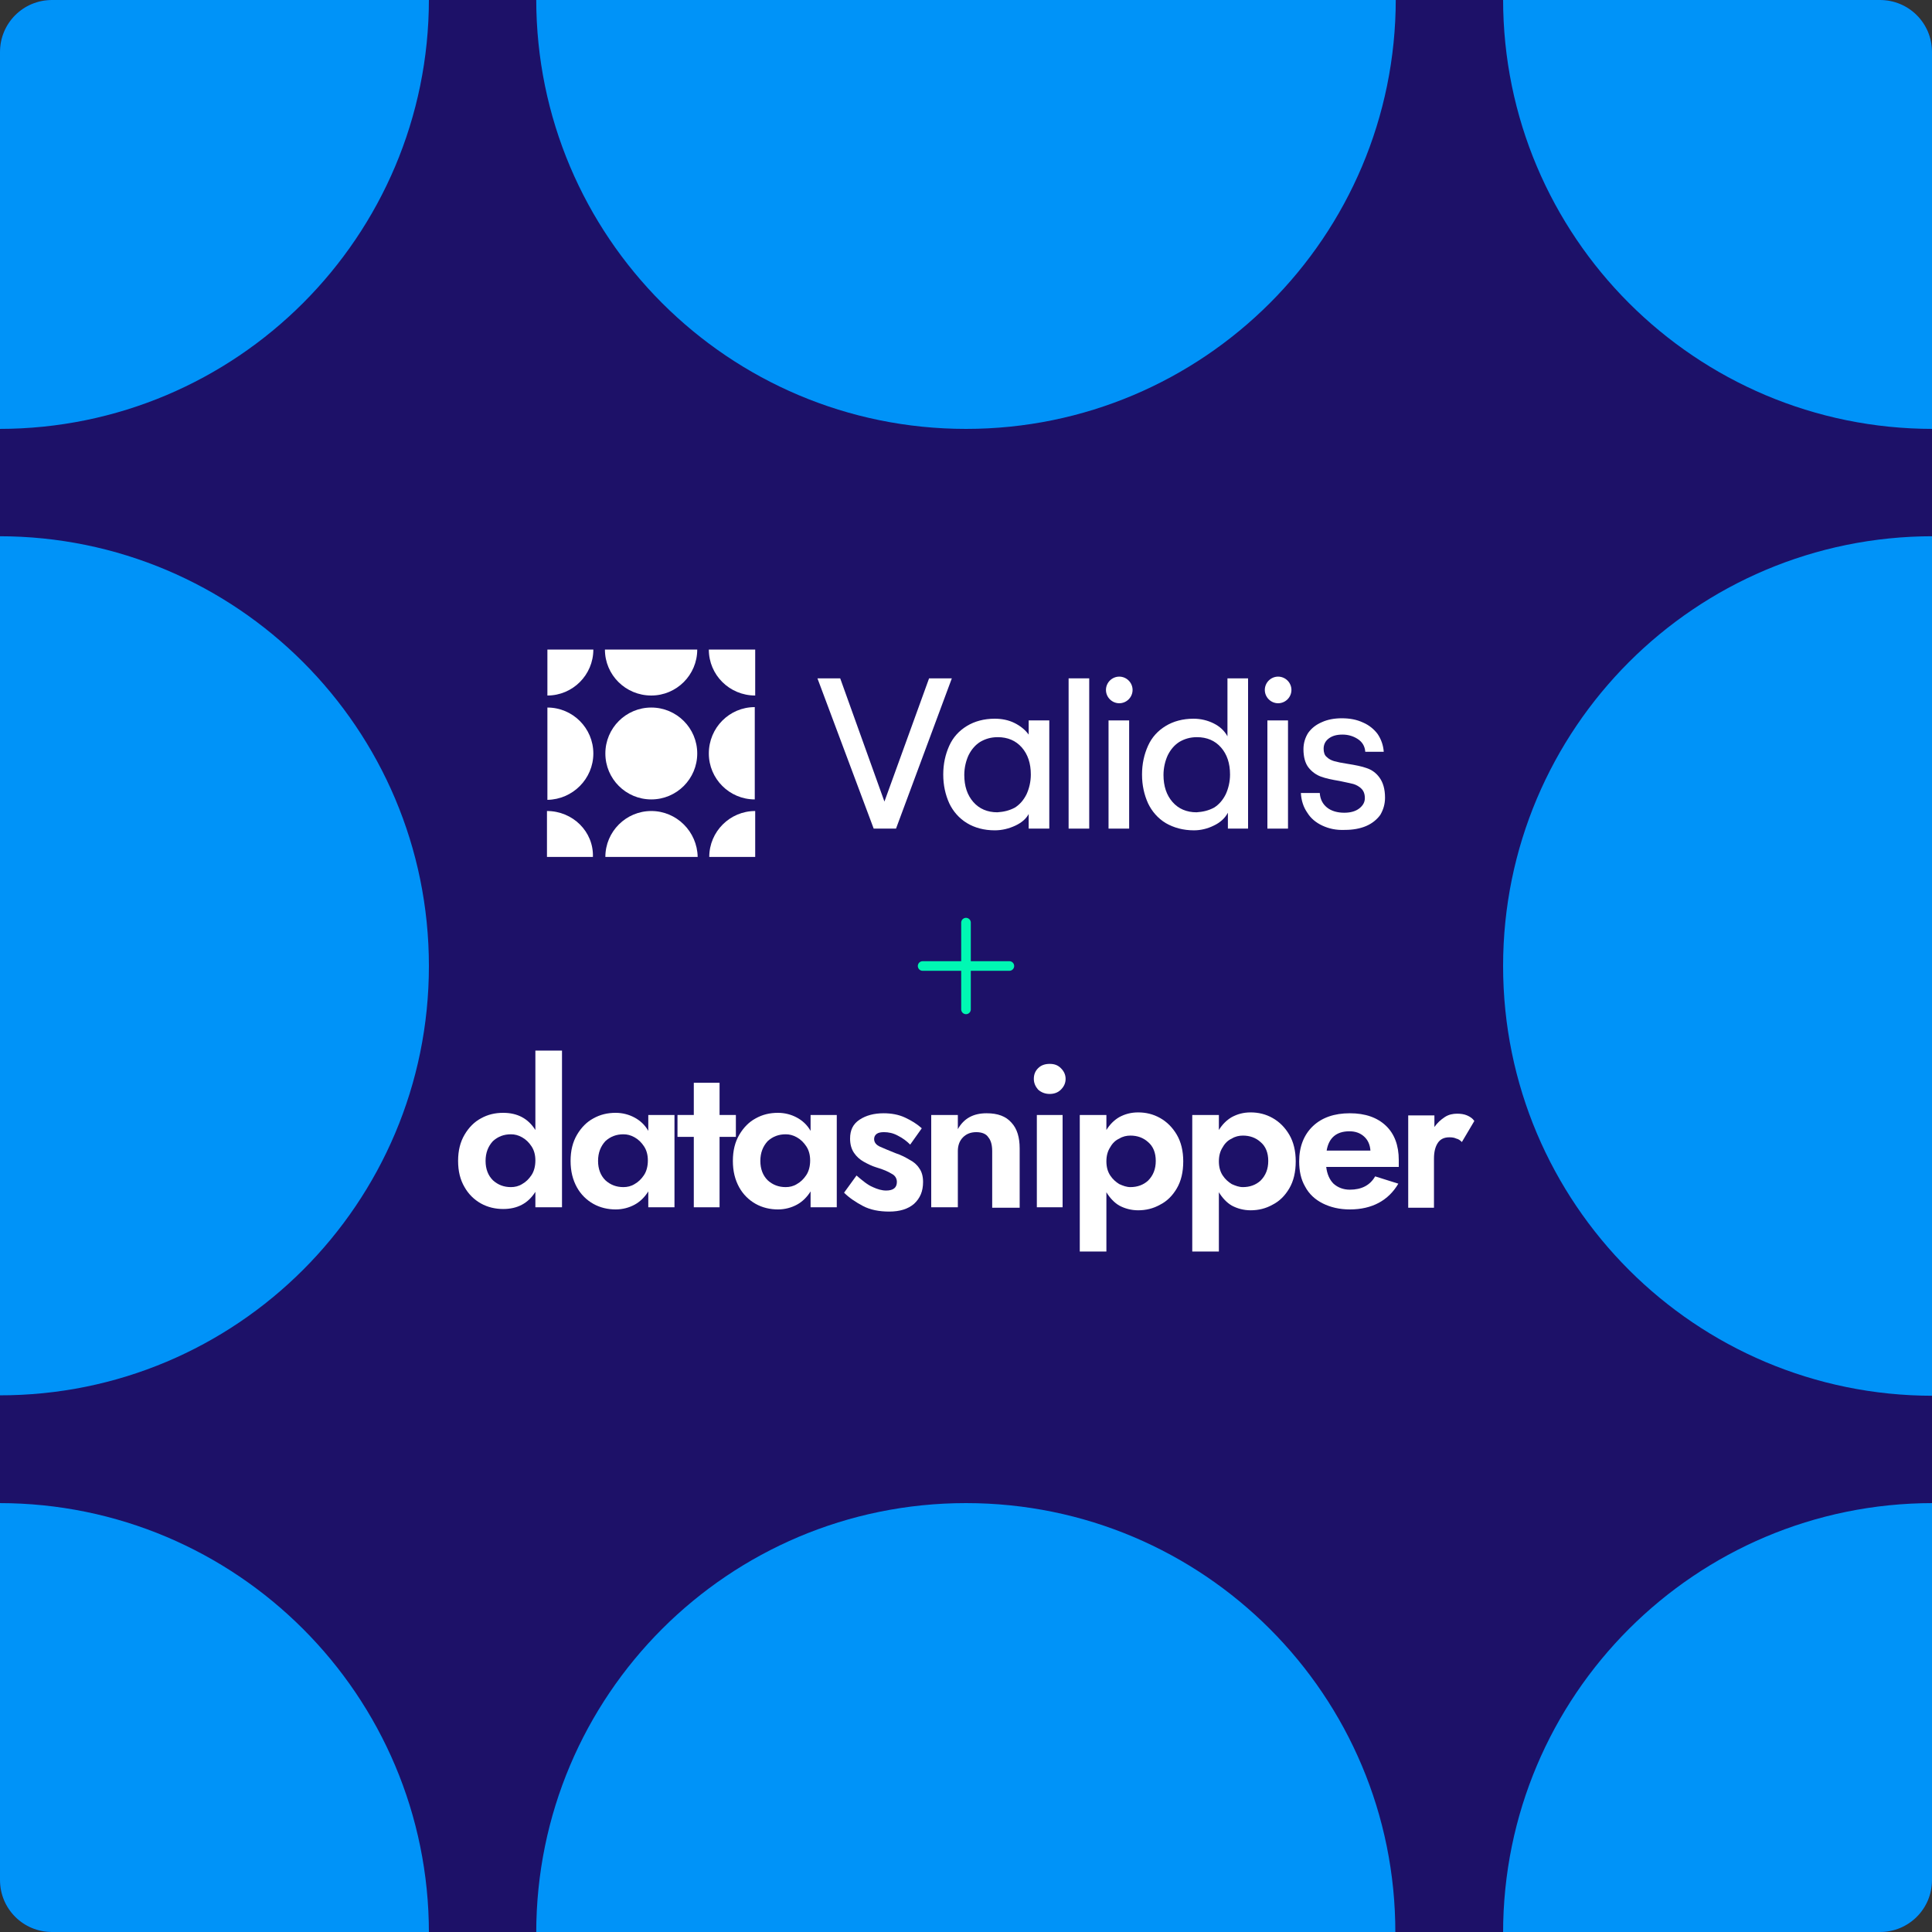
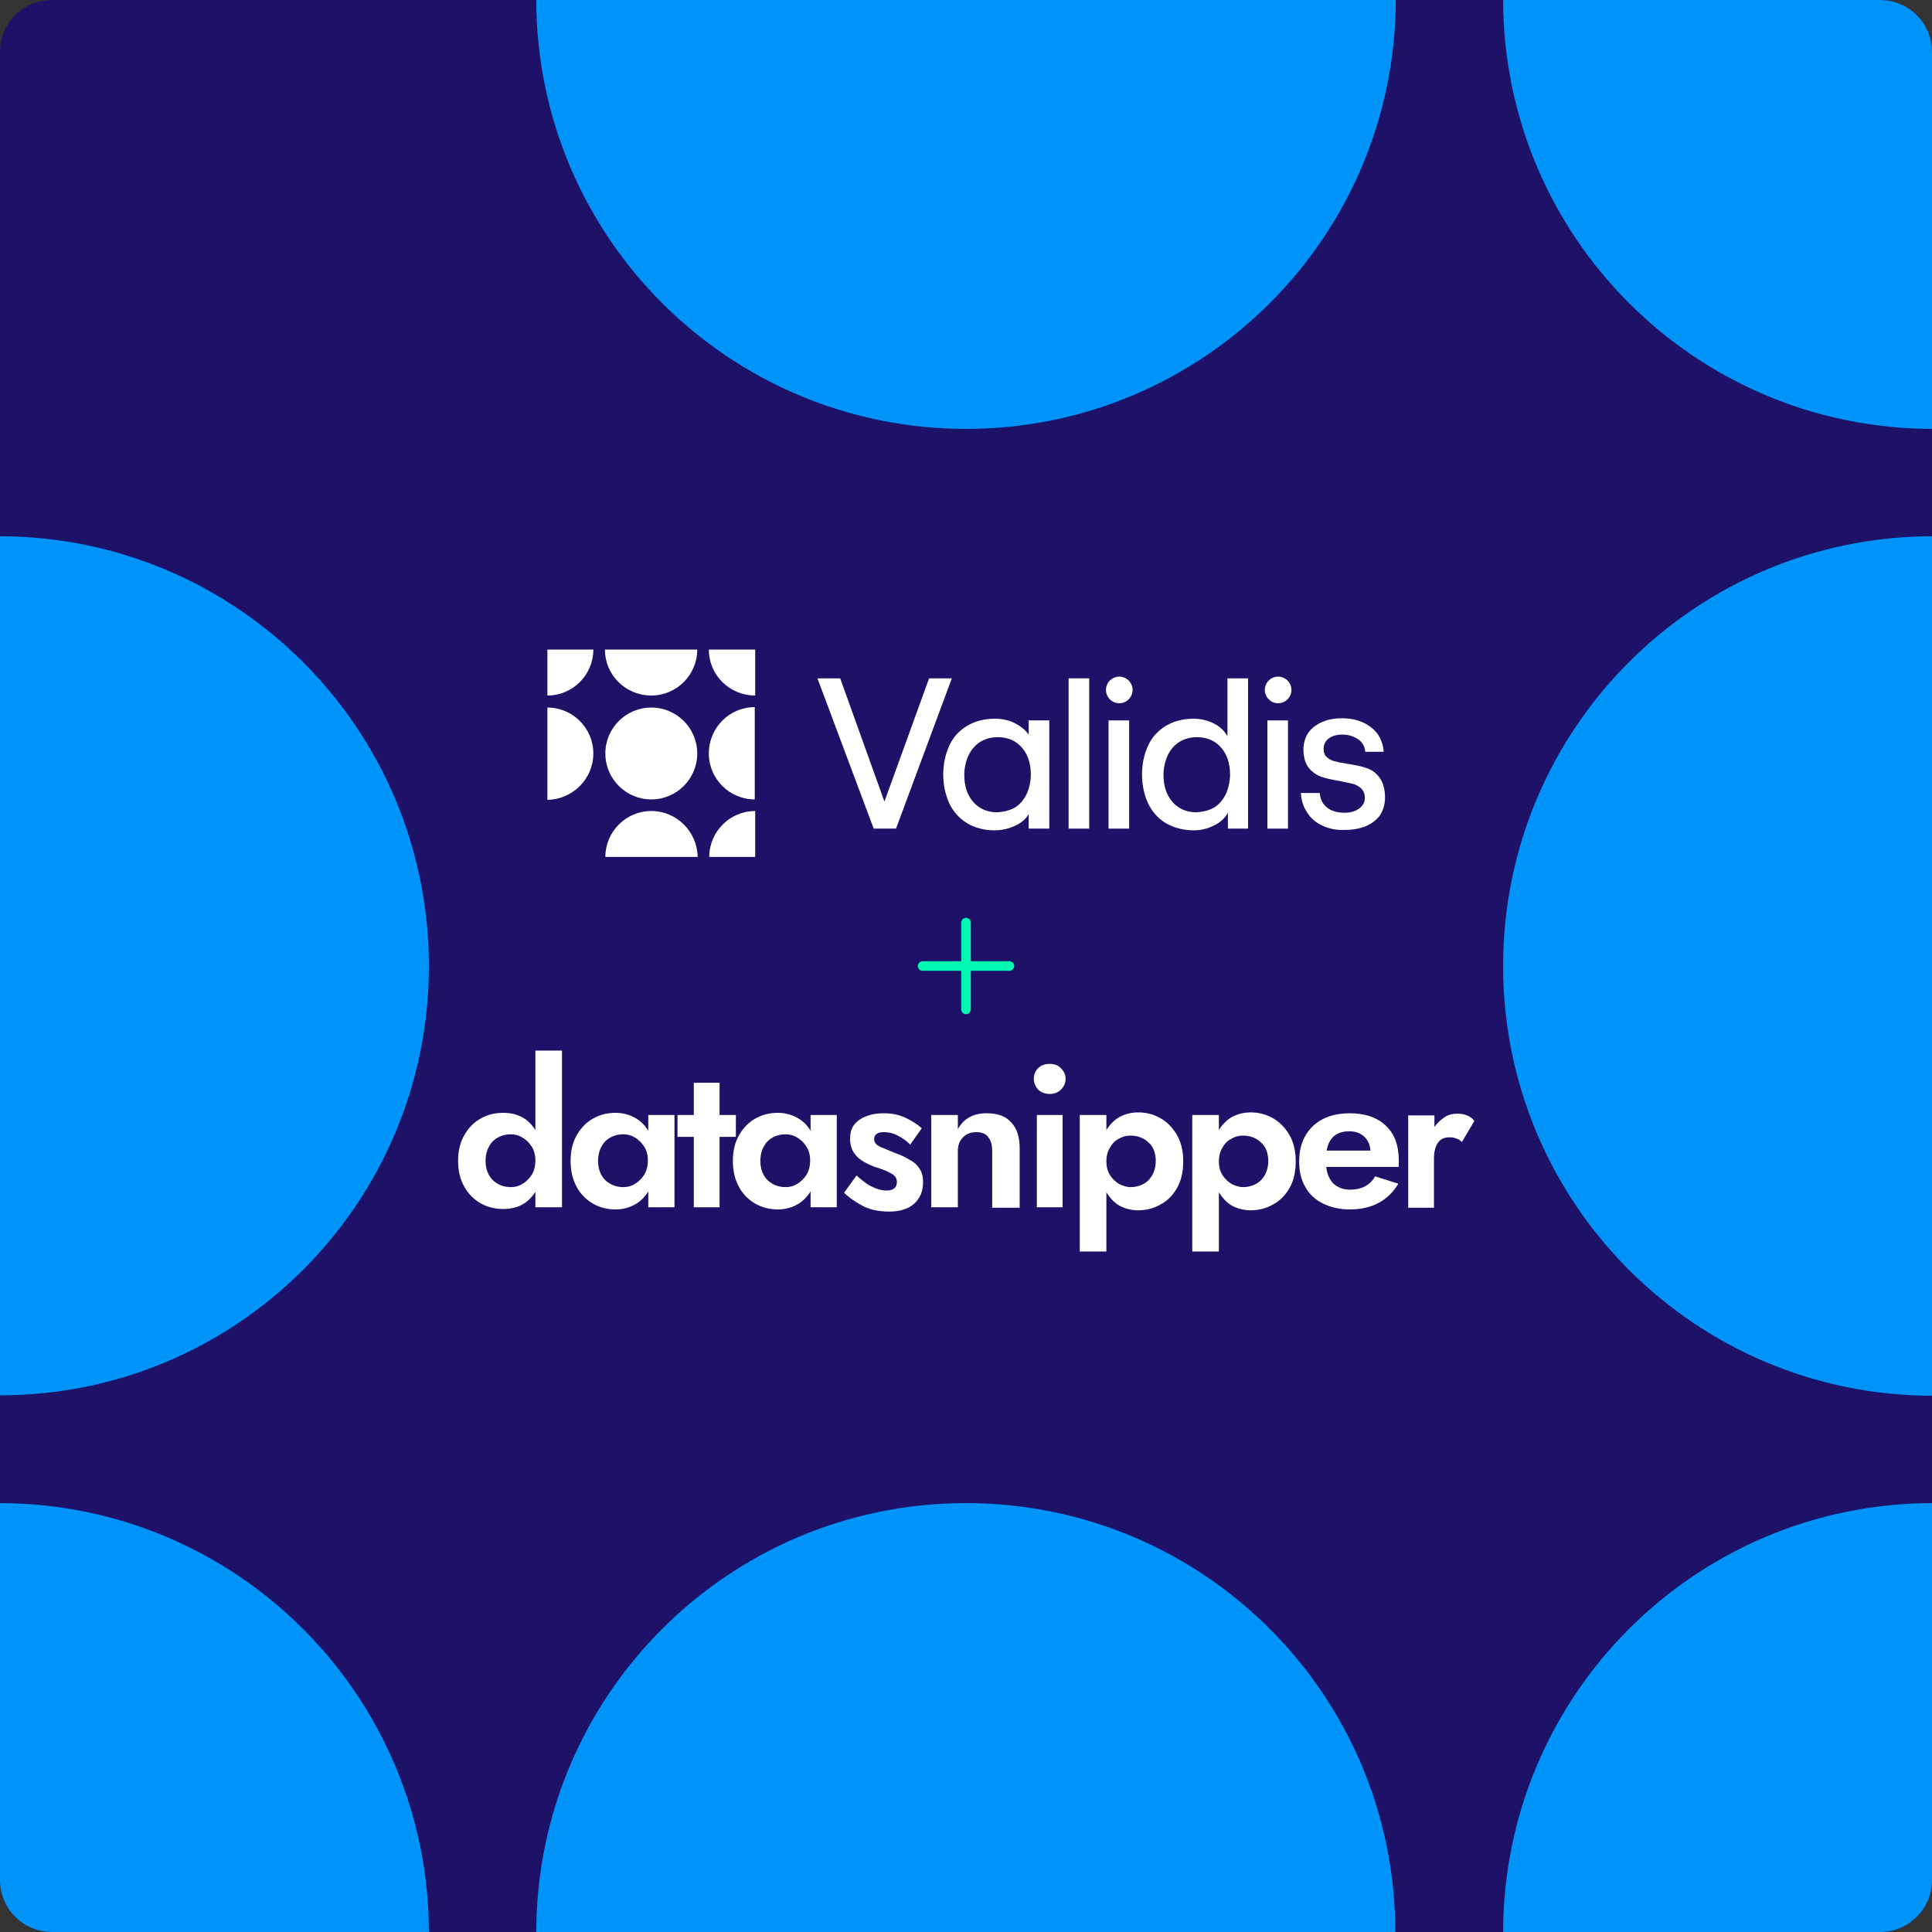
<svg xmlns="http://www.w3.org/2000/svg" enable-background="new 0 0 450 450" height="450" viewBox="0 0 450 450" width="450">
  <rect x="0" y="0" width="450" height="450" fill="#333333" stroke="none" />
  <clipPath id="a">
    <path d="m437.9 450h-425.8c-6.7 0-12.1-5.4-12.1-12.1v-425.8c0-6.7 5.4-12.1 12.1-12.1h425.8c6.7 0 12.1 5.4 12.1 12.1v425.8c-0 6.7-5.4 12.1-12.1 12.1z" />
  </clipPath>
  <clipPath id="b">
    <path d="m437.9 450h-425.8c-6.7 0-12.1-5.4-12.1-12.1v-425.8c0-6.7 5.4-12.1 12.1-12.1h425.8c6.7 0 12.1 5.4 12.1 12.1v425.8c-0 6.7-5.4 12.1-12.1 12.1z" />
  </clipPath>
  <clipPath id="c">
    <path d="m437.9 450h-425.8c-6.7 0-12.1-5.4-12.1-12.1v-425.8c0-6.7 5.4-12.1 12.1-12.1h425.8c6.7 0 12.1 5.4 12.1 12.1v425.8c-0 6.7-5.4 12.1-12.1 12.1z" />
  </clipPath>
  <clipPath id="d">
    <path d="m437.9 450h-425.8c-6.7 0-12.1-5.4-12.1-12.1v-425.8c0-6.7 5.4-12.1 12.1-12.1h425.8c6.7 0 12.1 5.4 12.1 12.1v425.8c-0 6.7-5.4 12.1-12.1 12.1z" />
  </clipPath>
  <clipPath id="e">
    <path d="m437.9 450h-425.8c-6.7 0-12.1-5.4-12.1-12.1v-425.8c0-6.7 5.4-12.1 12.1-12.1h425.8c6.7 0 12.1 5.4 12.1 12.1v425.8c-0 6.7-5.4 12.1-12.1 12.1z" />
  </clipPath>
  <clipPath id="f">
    <path d="m437.9 450h-425.8c-6.7 0-12.1-5.4-12.1-12.1v-425.8c0-6.7 5.4-12.1 12.1-12.1h425.8c6.7 0 12.1 5.4 12.1 12.1v425.8c-0 6.7-5.4 12.1-12.1 12.1z" />
  </clipPath>
  <clipPath id="g">
    <path d="m437.9 450h-425.8c-6.7 0-12.1-5.4-12.1-12.1v-425.8c0-6.7 5.4-12.1 12.1-12.1h425.8c6.7 0 12.1 5.4 12.1 12.1v425.8c-0 6.7-5.4 12.1-12.1 12.1z" />
  </clipPath>
  <clipPath id="h">
    <path d="m437.9 450h-425.8c-6.7 0-12.1-5.4-12.1-12.1v-425.8c0-6.7 5.4-12.1 12.1-12.1h425.8c6.7 0 12.1 5.4 12.1 12.1v425.8c-0 6.7-5.4 12.1-12.1 12.1z" />
  </clipPath>
  <clipPath id="i">
    <path d="m437.9 450h-425.8c-6.7 0-12.1-5.4-12.1-12.1v-425.8c0-6.7 5.4-12.1 12.1-12.1h425.8c6.7 0 12.1 5.4 12.1 12.1v425.8c-0 6.7-5.4 12.1-12.1 12.1z" />
  </clipPath>
  <path d="m437.9 450h-425.8c-6.7 0-12.1-5.4-12.1-12.1v-425.8c0-6.7 5.4-12.1 12.1-12.1h425.8c6.7 0 12.1 5.4 12.1 12.1v425.8c-0 6.7-5.4 12.1-12.1 12.1z" fill="#1d1168" />
  <circle clip-path="url(#a)" cx="225" cy="225" fill="#1d1168" r="100.1" />
  <path clip-path="url(#b)" d="m225 350.1c-55.3 0-100.1 44.8-100.1 100.1h200.1c.1-55.3-44.7-100.1-100-100.1z" fill="#0093f8" />
  <path clip-path="url(#c)" d="m225 99.9c55.3 0 100.1-44.8 100.1-100.1h-200.2c0 55.3 44.8 100.1 100.1 100.1z" fill="#0093f8" />
  <path clip-path="url(#d)" d="m99.9 225c0-55.3-44.8-100.1-100.1-100.1v200.1c55.3.1 100.1-44.7 100.1-100z" fill="#0093f8" />
  <path clip-path="url(#e)" d="m350.1 225c0 55.3 44.8 100.1 100.1 100.1v-200.2c-55.3 0-100.1 44.8-100.1 100.1z" fill="#0093f8" />
  <path clip-path="url(#f)" d="m-.2 350.1v100.1h100.1c0-55.3-44.8-100.1-100.1-100.1z" fill="#0093f8" />
  <path clip-path="url(#g)" d="m450.2 350.1c-55.3 0-100.1 44.8-100.1 100.1h100.1z" fill="#0093f8" />
  <path clip-path="url(#h)" d="m450.2 99.9v-100.1h-100.1c0 55.3 44.8 100.1 100.1 100.1z" fill="#0093f8" />
-   <path clip-path="url(#i)" d="m99.9-.2h-100.1v100.1c55.3 0 100.1-44.8 100.1-100.1z" fill="#0093f8" />
+   <path clip-path="url(#i)" d="m99.9-.2h-100.1c55.3 0 100.1-44.8 100.1-100.1z" fill="#0093f8" />
  <path d="m225 214.9v20.2" style="fill:none;stroke:#00f8b3;stroke-width:2.239;stroke-linecap:round;stroke-linejoin:round;stroke-miterlimit:10" />
  <path d="m235.1 225h-20.2" style="fill:none;stroke:#00f8b3;stroke-width:2.239;stroke-linecap:round;stroke-linejoin:round;stroke-miterlimit:10" />
  <g fill="#fff">
    <path d="m190.4 158h5.3l10.3 28.7 10.4-28.7h5.3l-13 35h-5.2z" />
    <path d="m225.2 191.7c-1.8-1.1-3.2-2.7-4.1-4.6-.9-2-1.4-4.2-1.4-6.7s.5-4.7 1.4-6.7 2.3-3.5 4.1-4.6 4-1.7 6.5-1.7c1.6 0 3.2.3 4.6 1s2.5 1.6 3.3 2.7v-3.3h4.8v25.2h-4.8v-3.4c-.6 1.1-1.6 2-3.1 2.7s-3.1 1.1-4.8 1.1c-2.5 0-4.7-.6-6.5-1.7zm11.2-3.6c1.1-.7 2-1.7 2.7-3.1.6-1.3 1-2.9 1-4.6 0-2.6-.7-4.7-2.1-6.3s-3.3-2.4-5.6-2.4c-1.6 0-2.9.4-4.1 1.1-1.1.7-2 1.7-2.7 3.1-.6 1.3-1 2.9-1 4.6 0 2.6.7 4.7 2.1 6.3s3.3 2.4 5.6 2.4c1.5-.1 2.8-.4 4.1-1.1z" />
    <path d="m248.9 158h4.8v35h-4.8z" />
    <path d="m258.2 167.8h4.8v25.2h-4.8z" />
    <path d="m271.5 191.7c-1.8-1.1-3.2-2.7-4.1-4.6-.9-2-1.4-4.2-1.4-6.7s.5-4.7 1.4-6.7 2.3-3.5 4.1-4.6 4-1.7 6.5-1.7c1.7 0 3.3.4 4.7 1.1s2.5 1.7 3.2 3v-13.5h4.8v35h-4.7v-3.7c-.7 1.3-1.8 2.3-3.3 3-1.4.7-3 1.1-4.6 1.1-2.5 0-4.7-.6-6.6-1.7zm11.3-3.6c1.1-.7 2-1.7 2.7-3.1.6-1.3 1-2.9 1-4.6 0-2.6-.7-4.7-2.1-6.3s-3.3-2.4-5.6-2.4c-1.6 0-2.9.4-4.1 1.1-1.1.7-2 1.7-2.7 3.1-.6 1.3-1 2.9-1 4.6 0 2.6.7 4.7 2.1 6.3s3.3 2.4 5.6 2.4c1.5-.1 2.8-.4 4.1-1.1z" />
    <path d="m295.2 167.8h4.8v25.2h-4.8z" />
    <path d="m308 192.3c-1.5-.7-2.7-1.7-3.5-3-.9-1.3-1.4-2.8-1.5-4.6h4.4c.1 1.5.7 2.6 1.7 3.4s2.4 1.2 4 1.2c1.4 0 2.6-.3 3.5-1s1.3-1.5 1.3-2.4c0-1-.3-1.7-.8-2.2s-1.2-.9-1.9-1.1c-.8-.2-1.8-.4-3.2-.7-1.8-.3-3.2-.6-4.3-1s-2.1-1.1-2.9-2.1-1.2-2.5-1.2-4.3c0-1.4.4-2.7 1.1-3.8.8-1.1 1.8-1.9 3.2-2.5 1.3-.6 2.9-.9 4.6-.9 1.9 0 3.5.3 5 1 1.4.6 2.6 1.6 3.4 2.7.8 1.2 1.3 2.6 1.4 4.1h-4.3c-.1-1.3-.7-2.3-1.8-3s-2.3-1-3.5-1c-1.4 0-2.4.3-3.2.9s-1.2 1.4-1.2 2.4c0 .8.2 1.5.7 1.9.5.5 1.1.8 1.8 1s1.7.4 3 .6c1.9.3 3.4.6 4.5 1 1.2.4 2.2 1.1 3 2.2s1.3 2.6 1.3 4.7c0 1.5-.4 2.8-1.1 4-.8 1.1-1.9 2-3.3 2.6s-3.1.9-4.9.9c-2.1.1-3.8-.3-5.3-1z" />
    <circle cx="151.7" cy="175.5" r="10.7" />
    <path d="m151.7 188.9c-5.9 0-10.7 4.8-10.7 10.7h21.5c-.1-5.9-4.9-10.7-10.8-10.7z" />
    <path d="m151.7 162c5.9 0 10.7-4.8 10.7-10.7h-21.5c0 5.9 4.8 10.7 10.8 10.7z" />
    <path d="m138.2 175.5c0-5.9-4.8-10.7-10.7-10.7v21.5c5.9-.1 10.7-4.9 10.7-10.8z" />
    <path d="m165.1 175.5c0 5.9 4.8 10.7 10.7 10.7v-21.5c-5.9 0-10.7 4.8-10.7 10.8z" />
-     <path d="m127.4 188.9v10.7h10.7c.2-5.9-4.7-10.7-10.7-10.7z" />
    <path d="m175.9 188.9c-5.9 0-10.7 4.8-10.7 10.7h10.7z" />
    <path d="m175.9 162v-10.7h-10.8c0 5.9 4.8 10.7 10.8 10.7z" />
    <path d="m138.2 151.3h-10.7v10.7c5.9 0 10.7-4.8 10.7-10.7z" />
    <path d="m263.8 160.7c0 1.7-1.4 3.1-3.1 3.1s-3.1-1.4-3.1-3.1 1.4-3.1 3.1-3.1 3.1 1.4 3.1 3.1z" />
    <path d="m300.8 160.7c0 1.7-1.4 3.1-3.1 3.1s-3.1-1.4-3.1-3.1 1.4-3.1 3.1-3.1 3.1 1.4 3.1 3.1z" />
    <path d="m106.7 270.4c0-2.4.5-4.4 1.5-6.1s2.3-3 3.8-3.8c1.6-.9 3.3-1.3 5.2-1.3 3.3 0 5.8 1.3 7.5 4v-18.5h6.2v36.5h-6.2v-3.6c-1.7 2.7-4.2 4-7.5 4-1.8 0-3.6-.4-5.2-1.3s-2.9-2.2-3.8-3.8c-1-1.7-1.5-3.7-1.5-6.1zm6.4 0c0 1.9.6 3.4 1.7 4.5 1.2 1.1 2.6 1.6 4.2 1.6.9 0 1.8-.2 2.6-.7.9-.5 1.6-1.2 2.2-2.1s.9-2.1.9-3.4-.3-2.4-.9-3.3-1.3-1.6-2.2-2.1-1.7-.7-2.6-.7c-1.6 0-3 .5-4.2 1.6-1.1 1.2-1.7 2.7-1.7 4.6z" />
    <path d="m132.9 270.4c0-2.4.5-4.4 1.5-6.1s2.3-3 3.8-3.8c1.6-.9 3.3-1.3 5.2-1.3 1.6 0 3.1.4 4.4 1.1s2.4 1.7 3.2 3.1v-3.7h6.1v21.5h-6.1v-3.7c-.8 1.3-1.9 2.4-3.2 3.1s-2.8 1.1-4.4 1.1c-1.8 0-3.6-.4-5.2-1.3s-2.9-2.2-3.8-3.8c-1-1.8-1.5-3.8-1.5-6.2zm6.4 0c0 1.9.6 3.4 1.7 4.5 1.2 1.1 2.6 1.6 4.2 1.6.9 0 1.8-.2 2.6-.7.9-.5 1.6-1.2 2.2-2.1s.9-2.1.9-3.4-.3-2.4-.9-3.3-1.3-1.6-2.2-2.1-1.7-.7-2.6-.7c-1.6 0-3 .5-4.2 1.6-1.1 1.2-1.7 2.7-1.7 4.6z" />
    <path d="m157.8 259.7h3.8v-7.5h6v7.5h3.8v5.1h-3.8v16.4h-6v-16.4h-3.8z" />
    <path d="m170.7 270.4c0-2.4.5-4.4 1.5-6.1s2.3-3 3.8-3.8c1.6-.9 3.3-1.3 5.2-1.3 1.6 0 3.1.4 4.4 1.1s2.4 1.7 3.2 3.1v-3.7h6.1v21.5h-6.1v-3.7c-.8 1.3-1.9 2.4-3.2 3.1s-2.8 1.1-4.4 1.1c-1.8 0-3.6-.4-5.2-1.3s-2.9-2.2-3.8-3.8c-1-1.8-1.5-3.8-1.5-6.2zm6.4 0c0 1.9.6 3.4 1.7 4.5 1.2 1.1 2.6 1.6 4.2 1.6.9 0 1.8-.2 2.6-.7.9-.5 1.6-1.2 2.2-2.1s.9-2.1.9-3.4-.3-2.4-.9-3.3-1.3-1.6-2.2-2.1-1.7-.7-2.6-.7c-1.6 0-3 .5-4.2 1.6-1.1 1.2-1.7 2.7-1.7 4.6z" />
    <path d="m199.5 273.8c1.4 1.2 2.6 2.2 3.8 2.7 1.1.5 2.1.8 3.1.8 1.7 0 2.5-.7 2.5-2 0-.8-.4-1.5-1.2-1.9-.8-.5-1.9-1-3.6-1.5-1-.3-2-.8-2.9-1.3s-1.7-1.2-2.3-2.1-.9-2-.9-3.3c0-2 .7-3.4 2.2-4.4s3.4-1.5 5.6-1.5c1.8 0 3.5.3 5 1s2.8 1.5 3.9 2.5l-2.7 3.8c-.8-.8-1.7-1.5-2.9-2.1-1.1-.6-2.2-.8-3.2-.8-.7 0-1.3.1-1.7.4s-.6.7-.6 1.2c0 .8.5 1.4 1.4 1.8s2.1.9 3.6 1.5c1.2.4 2.2.9 3.2 1.5 1 .5 1.8 1.2 2.3 2 .6.8.9 1.9.9 3.2 0 2.2-.7 3.8-2.1 5.1-1.4 1.2-3.3 1.8-5.8 1.8-2.3 0-4.4-.4-6.1-1.3s-3.2-1.9-4.4-3.1z" />
    <path d="m231.1 268.1c0-1.4-.3-2.5-.9-3.2-.5-.8-1.5-1.2-2.8-1.2s-2.3.4-3.1 1.2-1.2 1.9-1.2 3.2v13.1h-6.2v-21.5h6.2v3.3c1.4-2.5 3.6-3.7 6.7-3.7 2.6 0 4.5.7 5.8 2.2 1.3 1.4 1.9 3.4 1.9 6v13.8h-6.4z" />
    <path d="m240.8 251.3c0-1 .3-1.8 1-2.5s1.6-1 2.7-1 1.9.3 2.6 1 1.1 1.5 1.1 2.5-.4 1.8-1.1 2.5-1.6 1-2.6 1-1.9-.3-2.7-1c-.6-.7-1-1.5-1-2.5zm.7 8.4h6v21.5h-6z" />
    <path d="m257.7 291.5h-6.2v-31.8h6.2v3.5c.8-1.3 1.8-2.3 3-3 1.3-.7 2.7-1.1 4.4-1.1 1.8 0 3.5.4 5.1 1.3s2.9 2.2 3.9 3.9 1.5 3.8 1.5 6.2c0 2.5-.5 4.6-1.5 6.3s-2.3 3-3.9 3.8c-1.6.9-3.3 1.3-5.1 1.3-1.6 0-3.1-.4-4.4-1.1-1.2-.7-2.2-1.8-3-3.1zm11.5-21.1c0-1.9-.6-3.4-1.8-4.4-1.1-1-2.5-1.5-4.1-1.5-.9 0-1.8.2-2.6.7-.9.4-1.6 1.1-2.1 2-.6.9-.9 2-.9 3.3s.3 2.4.9 3.3 1.3 1.5 2.1 2c.9.4 1.7.7 2.6.7 1.6 0 3-.5 4.1-1.5 1.2-1.2 1.8-2.7 1.8-4.6z" />
    <path d="m283.9 291.5h-6.2v-31.8h6.2v3.5c.8-1.3 1.8-2.3 3-3 1.3-.7 2.7-1.1 4.4-1.1 1.8 0 3.5.4 5.1 1.3s2.9 2.2 3.9 3.9 1.5 3.8 1.5 6.2c0 2.5-.5 4.6-1.5 6.3s-2.3 3-3.9 3.8c-1.6.9-3.3 1.3-5.1 1.3-1.6 0-3.1-.4-4.4-1.1-1.2-.7-2.2-1.8-3-3.1zm11.5-21.1c0-1.9-.6-3.4-1.8-4.4-1.1-1-2.5-1.5-4.1-1.5-.9 0-1.8.2-2.6.7-.9.4-1.6 1.1-2.1 2-.6.9-.9 2-.9 3.3s.3 2.4.9 3.3 1.3 1.5 2.1 2c.9.4 1.7.7 2.6.7 1.6 0 3-.5 4.1-1.5 1.2-1.2 1.8-2.7 1.8-4.6z" />
    <path d="m314.4 281.7c-2.4 0-4.5-.5-6.3-1.4s-3.2-2.2-4.1-3.9c-1-1.7-1.4-3.7-1.4-5.9 0-3.4 1.1-6.2 3.2-8.2s5-3 8.6-3 6.4 1 8.4 2.9 3 4.6 3 8v.9.7h-16.9c.2 1.7.8 3 1.7 3.9 1 .9 2.3 1.4 3.8 1.4 2.7 0 4.7-1 5.9-3.1l5.4 1.7c-2.3 3.9-6.1 6-11.3 6zm-.1-18.2c-3 0-4.8 1.5-5.3 4.5h10.2c-.1-1.4-.6-2.5-1.5-3.3s-2-1.2-3.4-1.2z" />
    <path d="m340.5 266c-.4-.4-.8-.7-1.3-.8-.4-.2-.9-.3-1.6-.3-1.2 0-2.1.4-2.7 1.3s-.9 2.1-.9 3.7v11.4h-6v-21.5h6.1v2.7c.7-1 1.5-1.7 2.4-2.3s1.9-.8 2.9-.8c.8 0 1.6.1 2.3.4s1.3.7 1.7 1.3z" />
  </g>
</svg>